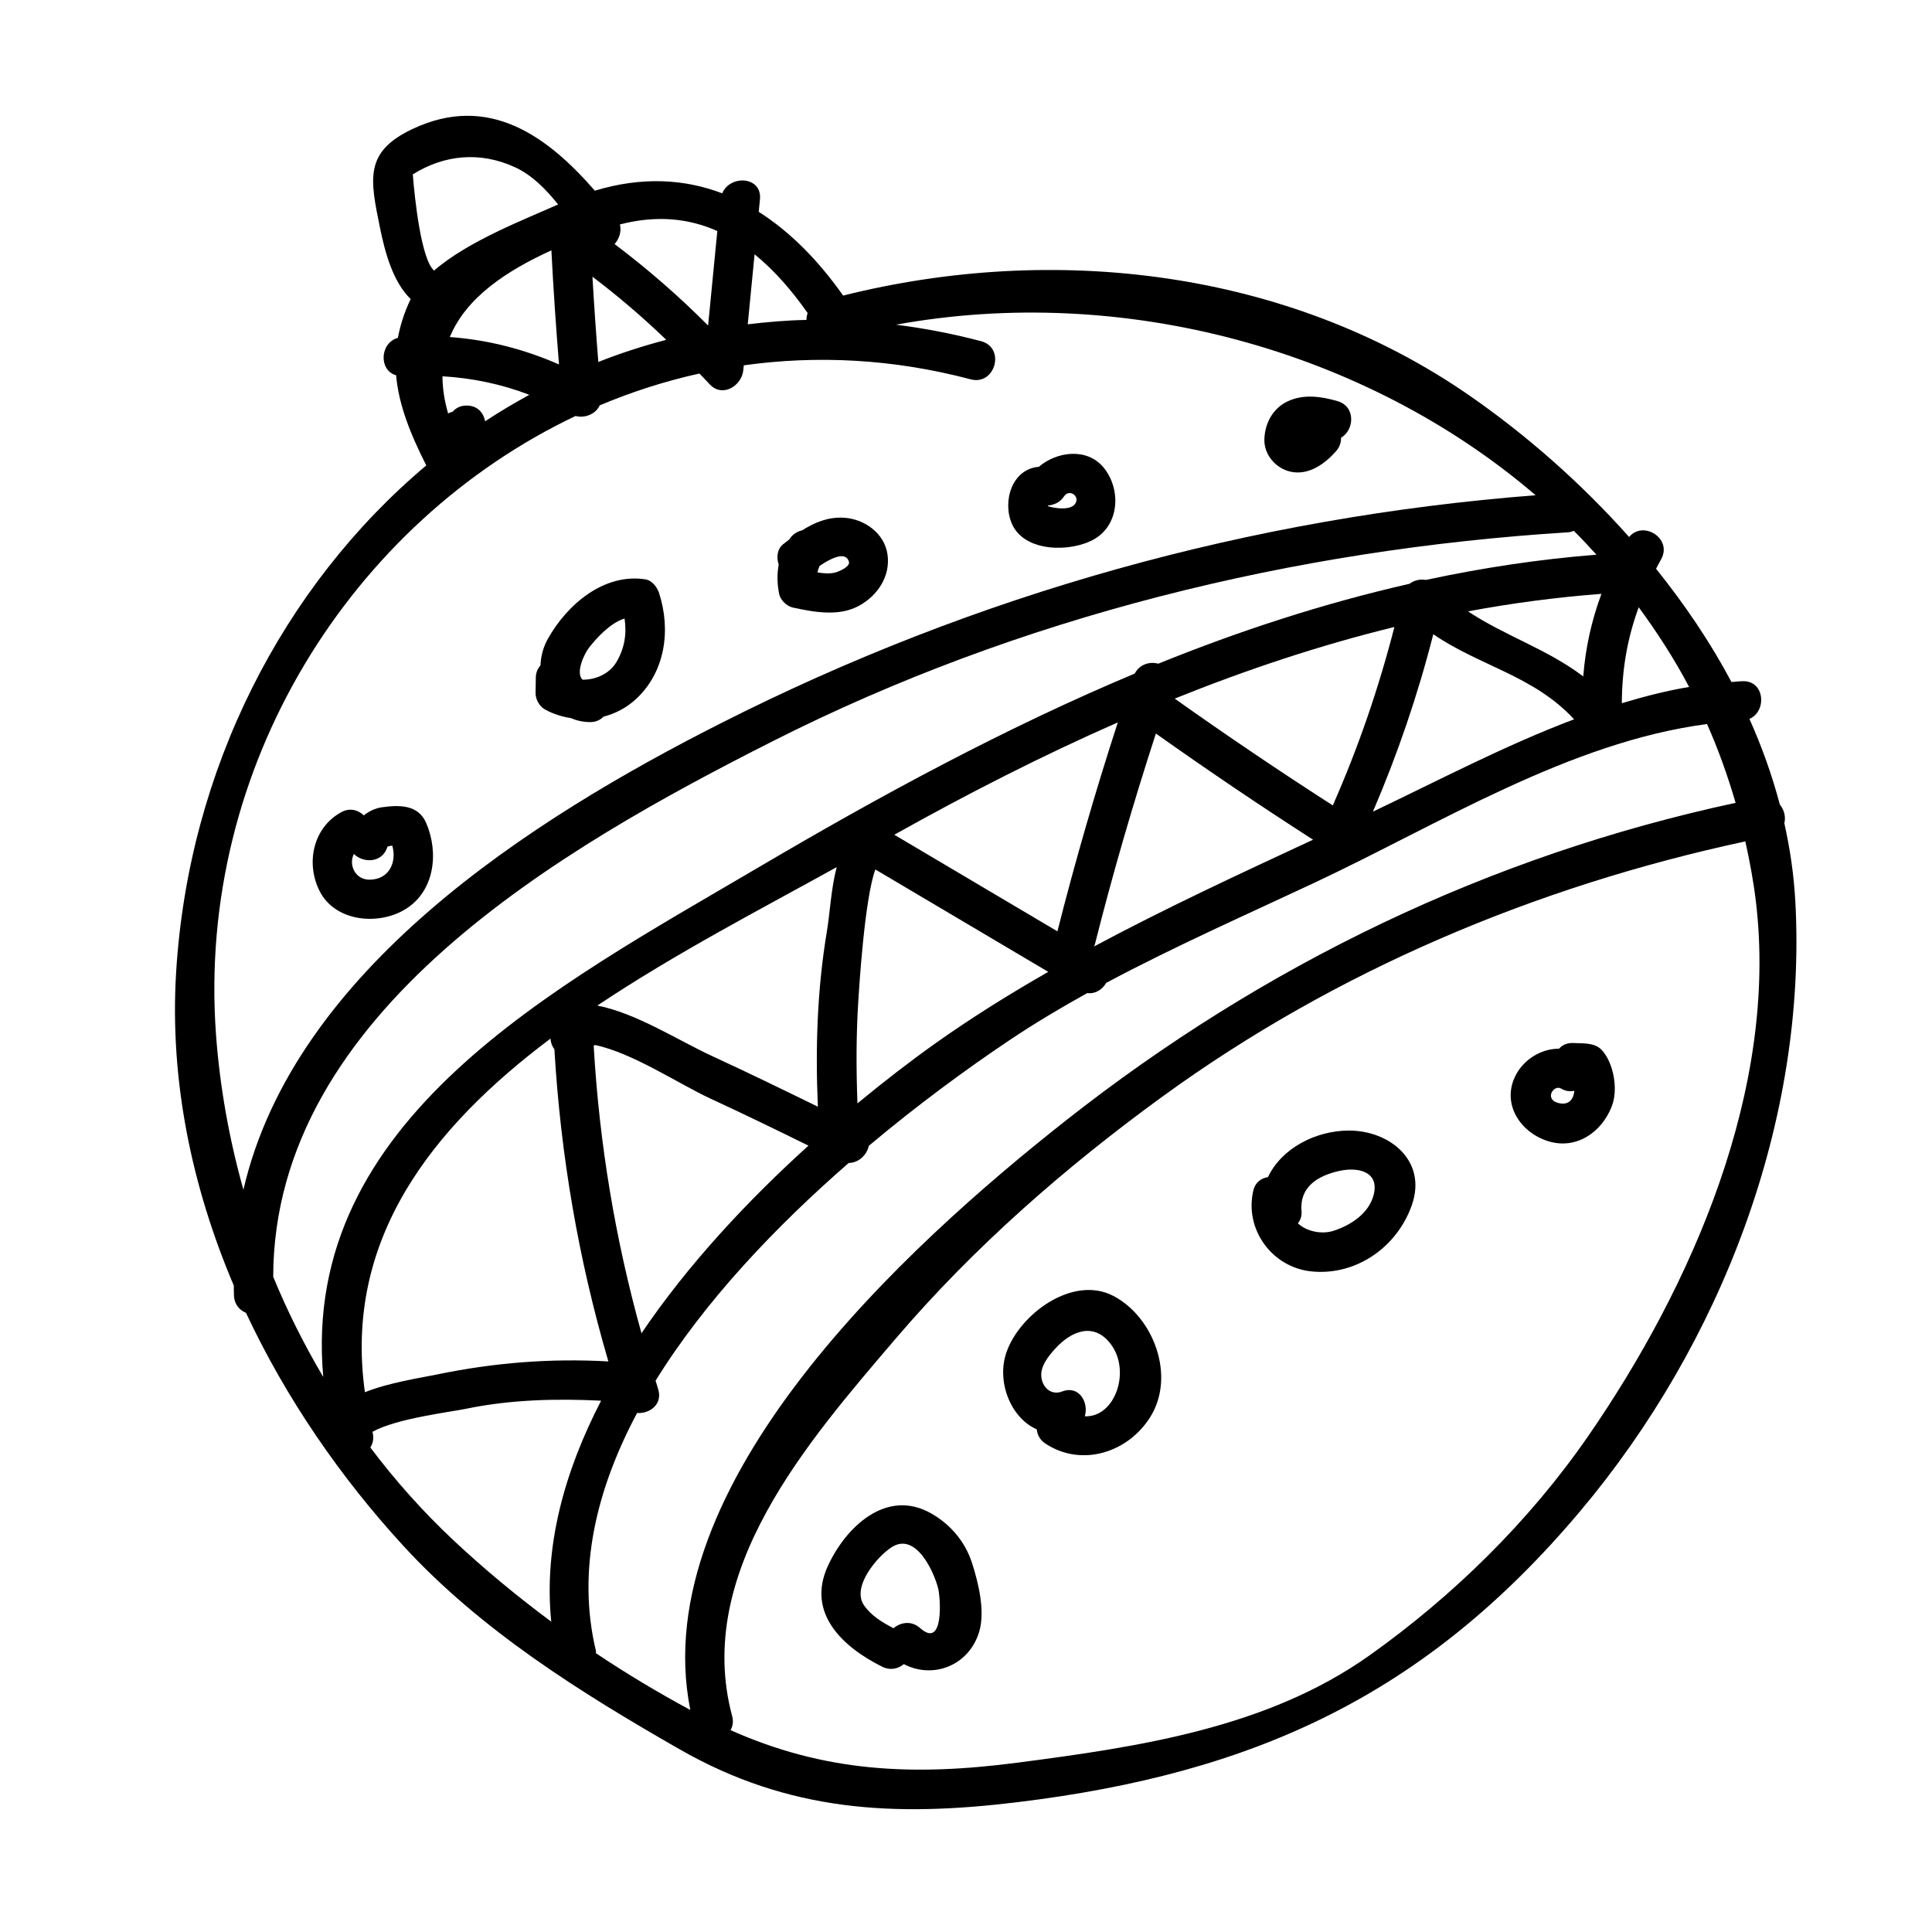
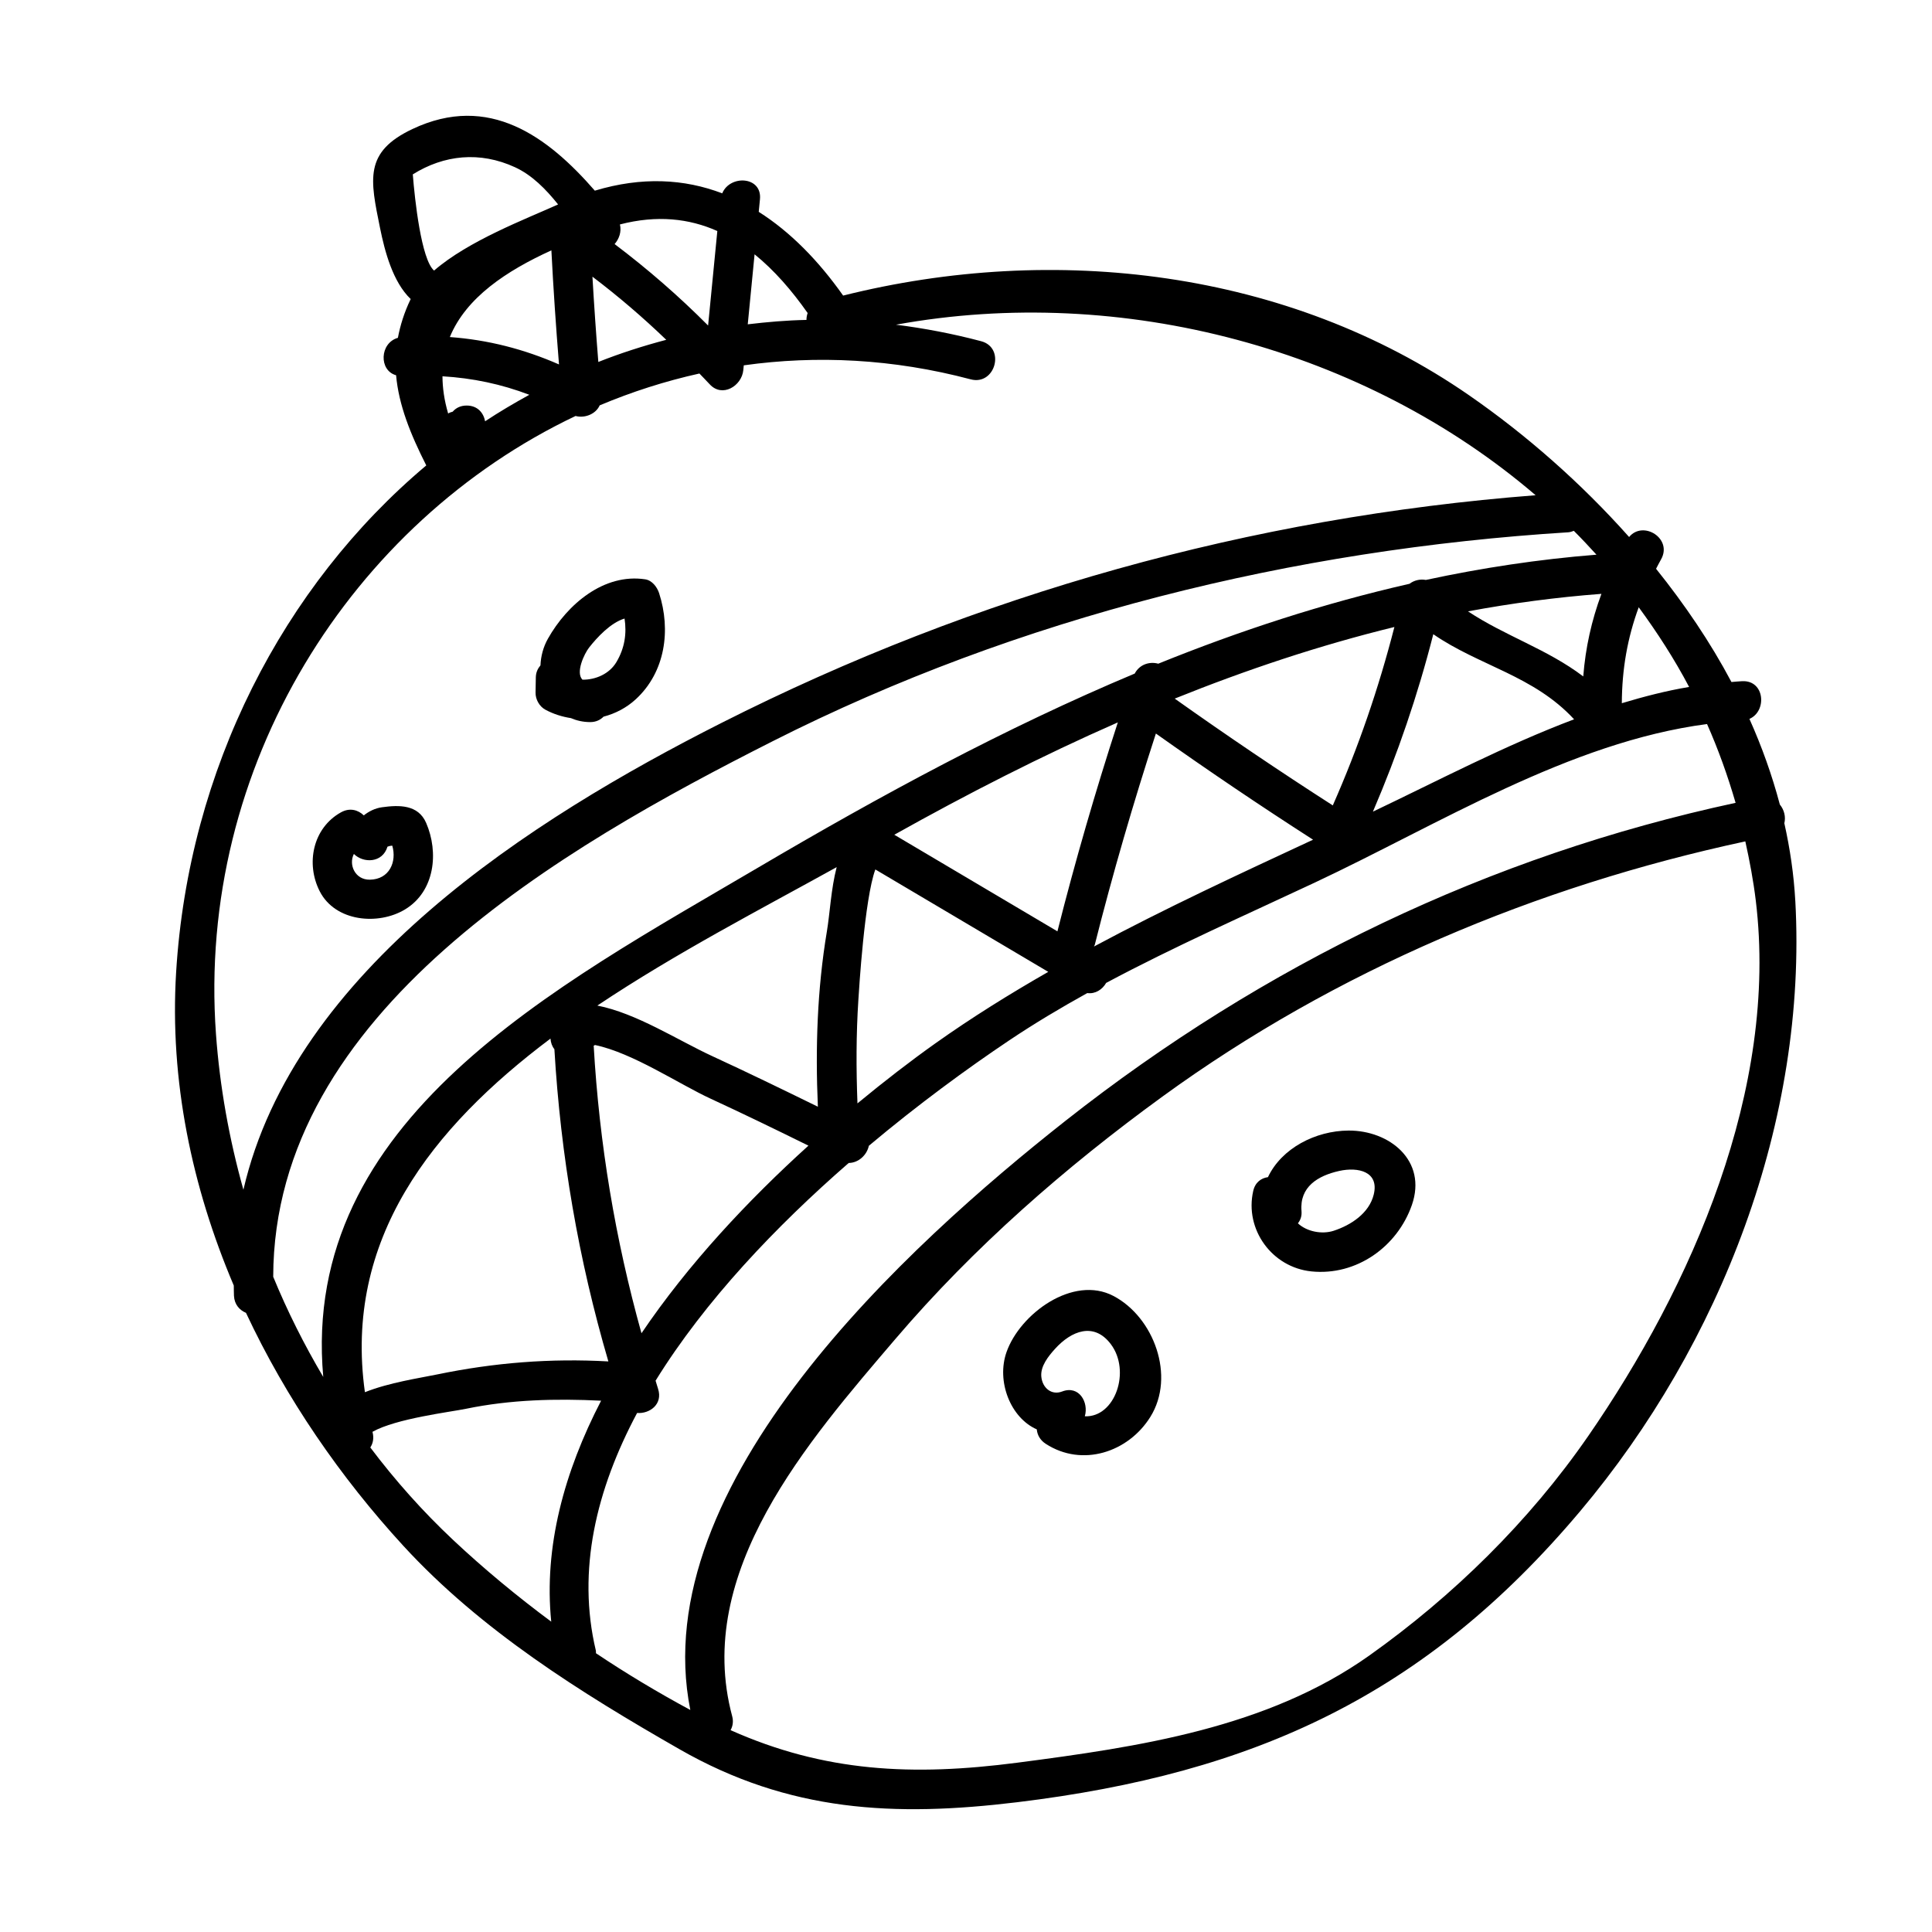
<svg xmlns="http://www.w3.org/2000/svg" fill="#000000" width="800px" height="800px" version="1.1" viewBox="144 144 512 512">
  <g>
    <path d="m619.77 382.72c-0.383-6.961-1.395-13.816-2.902-20.555 0.422-1.672-0.031-3.551-1.195-4.965-2.047-7.746-4.758-15.324-8.055-22.684 4.699-2.027 4.102-10.277-1.922-9.996-0.953 0.043-1.895 0.148-2.844 0.219-5.602-10.57-12.414-20.586-19.977-30.008 0.434-0.812 0.828-1.621 1.297-2.438 3.195-5.57-4.742-10.488-8.438-5.981-12.809-14.395-27.344-27.125-42.363-37.527-48.148-33.348-110.02-40.441-165.93-26.453-6.5-9.215-13.961-16.859-22.367-22.191 0.109-1.109 0.215-2.219 0.324-3.328 0.598-6.117-7.949-6.555-10-1.578-10.062-3.84-21.301-4.461-33.762-0.707-12.434-14.289-28.043-25.938-48.34-16.332-12.871 6.094-11.203 13.301-8.57 26.285 1.242 6.113 3.363 14.234 8.117 18.777-0.02 0.035-0.043 0.07-0.062 0.105-1.688 3.527-2.711 6.883-3.336 10.164-4.859 1.391-5.055 8.676-0.477 9.918 0.707 7.914 3.797 15.594 8 23.898-37.926 31.887-63.008 80.52-66.293 134.33-1.75 28.652 4.164 56.852 15.281 83.012 0.023 0.902 0 1.789 0.047 2.699 0.117 2.344 1.492 3.82 3.188 4.535 10.602 22.648 25.043 43.609 41.727 61.773 20.57 22.398 47.031 38.922 73.195 53.895 29.004 16.602 56.953 17.969 89.5 14.016 62.777-7.629 108.09-28.363 149.14-77.109 37.32-44.332 60.223-103.57 57.023-161.77zm-41.492-77.793c4.906 6.695 9.441 13.691 13.352 21.121-6.051 1.012-11.969 2.547-17.828 4.309 0.035-9.035 1.492-17.312 4.477-25.43zm-197.28 60.289c19.309-10.809 39.043-20.902 59.238-29.773-5.941 18.277-11.293 36.727-16.008 55.371-14.41-8.535-28.82-17.066-43.23-25.598zm40.805 36.336c-10.215 5.852-20.234 12.074-29.906 18.938-6.562 4.656-13.555 10.051-20.66 15.918-0.352-9.156-0.355-18.27 0.242-27.453 0.172-2.668 1.617-26.688 4.496-34.539 15.273 9.047 30.551 18.094 45.828 27.137zm12.324-7.168c4.75-18.859 10.188-37.508 16.195-55.992 13.672 9.699 27.547 19.078 41.652 28.137-19.562 9.098-39.113 18.156-58.066 28.312 0.059-0.168 0.172-0.273 0.219-0.457zm21.184-65.246c18.988-7.648 38.379-14.125 58.219-18.977-4.172 16.246-9.531 31.867-16.324 47.281-14.191-9.109-28.145-18.543-41.895-28.305zm68.527-17.066c12.105 8.367 26.613 10.957 37.312 22.551-18.238 6.883-35.801 16.133-53.312 24.473 6.559-15.293 11.883-30.875 16-47.023zm9.195-6.055c11.633-2.168 23.418-3.734 35.363-4.641-2.617 7.078-4.227 14.266-4.816 21.887-9.551-7.25-20.664-10.695-30.547-17.246zm-175-79.059c-0.195 0.586-0.32 1.195-0.312 1.824-5.262 0.102-10.434 0.555-15.559 1.164 0.605-6.184 1.207-12.367 1.809-18.551 5.234 4.238 9.883 9.609 14.062 15.562zm-55.469 12.969c-0.605-7.527-1.125-15.062-1.562-22.602 6.875 5.207 13.371 10.777 19.562 16.73-6.137 1.621-12.156 3.547-18 5.871zm-12.441-29.578c0.516 10.09 1.203 20.164 2.019 30.23-9.328-4.082-18.863-6.519-28.93-7.258 4.285-10.457 15.012-17.559 26.91-22.973zm-28.863 33.371c7.992 0.477 15.578 2.066 23.02 4.902-3.992 2.199-7.922 4.504-11.723 7.023-0.402-2.211-1.98-4.172-4.891-4.172-1.672 0-2.871 0.672-3.703 1.629-0.426 0.109-0.828 0.246-1.199 0.48-1.043-3.539-1.488-6.805-1.504-9.863zm47.027-40.242c9.836-2.551 18.352-1.578 25.812 1.746-0.816 8.348-1.629 16.695-2.445 25.043-7.758-7.793-16-14.965-24.777-21.586 1.195-1.363 1.879-3.285 1.41-5.203zm-27.801-15.156c4.508 2.078 8.148 5.785 11.414 9.855-8.652 3.914-23.742 9.613-32.867 17.527-3.394-2.91-5.125-18.855-5.637-25.496 8.293-5.18 17.781-6.172 27.09-1.887zm-71.977 270.98c-3.777-13.465-6.262-27.293-7.273-41.234-5.152-71.098 36.043-135.68 95.293-163.83 2.461 0.66 5.375-0.512 6.391-2.812 8.5-3.586 17.332-6.418 26.43-8.441 0.887 0.953 1.812 1.848 2.691 2.816 3.348 3.707 8.535 0.473 8.941-3.703 0.043-0.426 0.082-0.852 0.125-1.281 19.309-2.707 39.574-1.738 60.117 3.707 6.539 1.734 9.309-8.375 2.785-10.102-7.606-2.016-15.129-3.43-22.566-4.375 59.984-10.926 124.32 6.484 169.51 45.195-75.469 5.84-148.1 26.117-215.77 60.348-50.492 25.535-113.25 65.531-126.68 123.71zm7.894 23.066c0.125-70.184 76.871-113.86 132.33-141.92 65.355-33.062 138.02-50.832 210.9-55.387 0.551-0.035 0.984-0.227 1.445-0.387 2.059 2.051 4.043 4.172 6 6.324-15.363 1.219-30.418 3.512-45.207 6.691-1.516-0.285-3.121 0.094-4.336 1.02-22.777 5.188-44.945 12.414-66.582 21.176-2.281-0.625-4.934 0.145-6.242 2.617-34.363 14.418-67.48 32.379-99.828 51.43-53.559 31.543-121.32 66.727-115.22 134.97-5.043-8.52-9.496-17.379-13.258-26.535zm144.34-45.078c-9.293-4.551-18.598-9.074-27.996-13.406-9.047-4.172-20.121-11.391-30.445-13.395 20.812-13.918 43.684-25.746 63.426-36.688-1.5 5.742-1.797 12.273-2.594 17.016-2.57 15.355-3.074 30.941-2.391 46.473zm-2.5 10.32c-16.031 14.508-31.852 31.391-44.246 49.719-6.949-24.926-11.176-50.254-12.664-76.195 0.117-0.066 0.242-0.113 0.352-0.191 9.988 2.07 22.238 10.352 30.684 14.242 8.688 4.012 17.293 8.191 25.875 12.426zm-68.359-28.371c0.078 1.09 0.418 2.043 1.035 2.809 1.656 28.164 6.375 55.699 14.305 82.746-15.355-0.863-30.301 0.328-45.359 3.445-4.805 0.992-12.703 2.141-19.16 4.711-5.68-40.555 17.766-70.117 49.18-93.711zm-25.789 132.88c-8.039-7.543-15.359-15.77-21.961-24.523 0.699-1.066 1.008-2.43 0.602-4.027-0.012-0.039-0.016-0.078-0.027-0.121 6.254-3.527 20.602-5.242 24.809-6.109 11.758-2.434 23.824-2.731 35.781-2.141-9.766 18.855-15.219 38.711-13.215 58.559-9.082-6.742-17.797-13.953-25.988-21.637zm37.836 30.008c-0.027-0.238 0.035-0.441-0.023-0.695-5.059-21.246 0.105-42.672 10.93-62.98 3.32 0.262 6.879-2.312 5.559-6.387-0.234-0.723-0.434-1.445-0.664-2.168 13.133-21.234 31.988-40.992 51.18-57.695 2.672-0.031 4.84-2.172 5.336-4.551 13.059-10.965 26.043-20.465 37.254-27.977 6.68-4.477 13.59-8.594 20.633-12.496 2.137 0.289 4.004-0.941 5.004-2.695 18.055-9.641 36.898-17.953 55.324-26.602 32.746-15.371 67.414-37.215 103.92-42 2.969 6.695 5.473 13.672 7.566 20.879-65.273 14.035-125.05 42.867-177.55 84.238-41.812 32.949-111.44 96.199-99.461 156.16-8.539-4.609-16.906-9.605-25.004-15.035zm262.86-57.414c-15.531 22.461-35.715 42.262-57.926 58.031-27.074 19.223-61.176 24.203-93.254 28.387-27.797 3.621-51.105 2.477-76-8.621 0.555-1.02 0.812-2.242 0.426-3.691-10.289-38.25 20.188-72.957 43.281-100.01 20.742-24.301 45.008-45.496 70.801-64.246 45.906-33.379 99.07-55.699 154.41-67.586 1.141 5.144 2.129 10.367 2.781 15.75 6.023 49.797-16.898 102.04-44.516 141.99z" />
-     <path d="m401.61 558.25c-1.832-5.695-5.672-10.227-10.82-13.168-11.949-6.824-22.82 3.777-27.473 14.094-5.617 12.453 4.172 21.387 14.434 26.504 2.203 1.098 4.293 0.566 5.785-0.668 7.688 4.031 17.219 0.441 19.945-8.527 1.66-5.457-0.191-13.012-1.871-18.234zm-13.762 17.215c-2.348-2.082-5.176-1.543-7.055 0.031-2.965-1.531-5.883-3.289-7.809-6.051-3.394-4.871 3.461-12.938 7.297-15.41 6.481-4.176 11.281 6.644 12.344 10.938 0.633 2.547 1.566 16.121-4.777 10.492z" />
    <path d="m439.09 487.45c-10.707-5.633-24.777 4.703-28.352 14.871-2.719 7.731 1.039 17.406 8.02 20.477 0.133 1.434 0.84 2.836 2.379 3.832 9.66 6.269 21.871 2.246 27.715-7.133 6.734-10.797 0.914-26.43-9.762-32.047zm-7.602 31.879c1.082-3.68-1.512-8.293-6.008-6.57-2.789 1.07-5.199-0.898-5.516-3.875-0.301-2.809 1.883-5.488 3.609-7.402 4.348-4.816 10.332-7.191 14.797-1.281 5.398 7.144 1.137 19.484-6.883 19.129z" />
    <path d="m501.36 443.61c-8.77 0.055-17.734 4.711-21.34 12.348-1.773 0.242-3.375 1.344-3.902 3.656-2.324 10.18 4.961 20.266 15.438 21.324 11.918 1.207 22.742-6.531 26.602-17.586 4.121-11.797-5.961-19.809-16.797-19.742zm6.695 16.953c-1.219 4.984-6.07 8.121-10.617 9.605-3.106 1.012-7.141 0.227-9.48-1.977 0.645-0.812 1.074-1.848 0.957-3.246-0.551-6.422 4.332-9.367 9.977-10.629 5.051-1.129 10.648 0.176 9.164 6.246z" />
-     <path d="m571.11 427.1c-0.531-1.691-1.473-3.676-2.746-4.949-1.91-1.91-4.863-1.598-7.352-1.738-1.727-0.098-2.992 0.523-3.836 1.492-4.777 0.008-9.484 2.852-11.652 7.352-3.598 7.469 1.5 14.949 8.816 17.188 7.473 2.285 14.137-2.434 16.777-9.203 1.223-3.125 0.973-7.004-0.008-10.141zm-13.98 9.242c-4.066-0.926-1.379-5.027 0.574-3.863 1.238 0.738 2.43 0.82 3.516 0.598-0.188 2.129-1.379 3.883-4.09 3.266z" />
    <path d="m318.67 301.19c-0.516-1.598-1.859-3.383-3.66-3.66-10.949-1.672-20.672 6.602-25.809 15.738-1.242 2.207-1.871 4.641-1.973 7.062-0.691 0.812-1.203 1.82-1.23 3.176-0.023 1.348-0.047 2.695-0.07 4.043-0.031 1.789 1.008 3.664 2.594 4.523 2.129 1.152 4.43 1.871 6.781 2.238 1.52 0.652 3.211 1.047 5.094 1.051 1.555 0.004 2.711-0.59 3.551-1.441 3.144-0.816 6.109-2.363 8.59-4.656 7.781-7.207 9.293-18.293 6.133-28.074zm-11.312 18.266c-1.836 3.098-5.469 4.715-8.996 4.668-1.895-1.871 0.48-6.887 1.754-8.512 2.043-2.609 5.676-6.578 9.395-7.691 0.605 3.965 0.059 7.805-2.152 11.535z" />
-     <path d="m379.2 290.94c-0.805-5.664-6.18-9.473-11.684-9.746-4.129-0.207-7.668 1.27-10.941 3.356-1.199 0.258-2.352 0.914-3.234 2.133-0.055 0.078-0.082 0.164-0.137 0.242-0.562 0.43-1.117 0.867-1.672 1.309-1.586 1.262-1.801 3.512-1.168 5.379-0.469 2.504-0.41 5.113 0.109 7.742 0.332 1.68 2 3.301 3.66 3.66 5.629 1.211 12.184 2.438 17.527-0.488 4.938-2.699 8.352-7.836 7.539-13.586zm-13.707 4.738c-1.508 0.434-3.199 0.301-4.863 0.012 0.129-0.59 0.316-1.16 0.578-1.719 2.731-1.859 6.828-4.062 7.754-1.176 0.453 1.406-2.637 2.641-3.469 2.883z" />
-     <path d="m436.42 267.85c-4.414-5.285-12.367-4.203-17.148-0.129-7.164 0.555-9.734 9.352-7.035 15.25 3.441 7.516 15.793 7.394 21.805 3.875 6.793-3.977 7.012-13.449 2.379-18.996zm-7.644 9.844c-1.305 1.559-5.106 1.039-6.832 0.52-0.145-0.043-0.223-0.152-0.305-0.246 0.508-0.051 1.016-0.098 1.426-0.277 1.109-0.309 2.152-0.984 2.945-2.184 1.391-2.09 4.5 0.117 2.766 2.188z" />
-     <path d="m498.41 250.29c-4.32-1.25-8.98-1.914-13.188 0.082-3.883 1.844-5.969 5.711-6.148 9.906-0.18 4.188 3.016 7.891 7 8.738 4.762 1.016 9.039-2.086 12.016-5.469 0.988-1.121 1.32-2.359 1.301-3.551 3.481-1.957 4.019-8.262-0.98-9.707z" />
    <path d="m256.93 362.07c-2.125-4.898-7.199-4.766-11.73-4.133-1.809 0.254-3.414 1.062-4.797 2.148-1.488-1.445-3.695-2.109-6.039-0.809-7.473 4.152-9.375 13.602-5.633 20.926 4.133 8.09 15.562 9.086 22.633 4.789 7.91-4.805 8.949-15.121 5.566-22.922zm-14.922 15.055c-3.902 0.059-5.684-3.961-4.227-6.824 2.481 2.488 7.57 2.473 8.906-1.922 0.129-0.043 0.242-0.082 0.508-0.164 0.238-0.074 0.508-0.074 0.766-0.105 1.234 4.262-0.742 8.938-5.953 9.016z" />
  </g>
</svg>